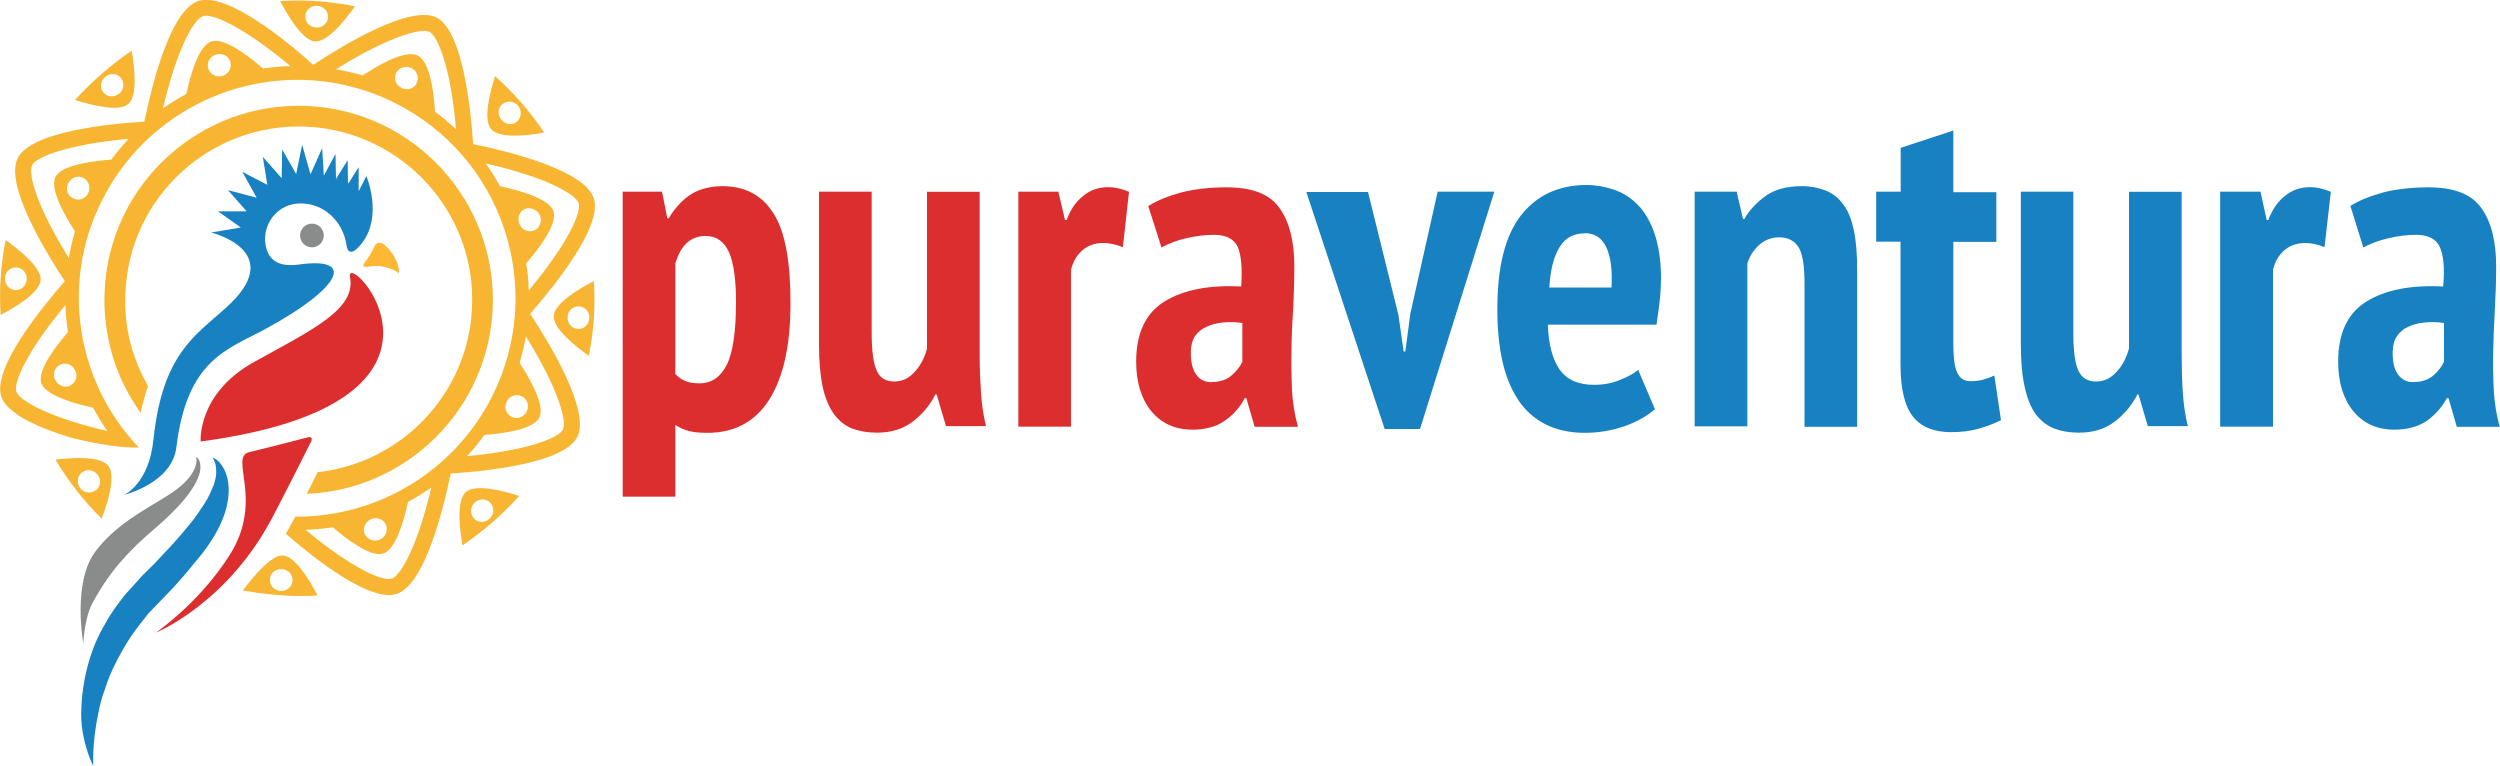
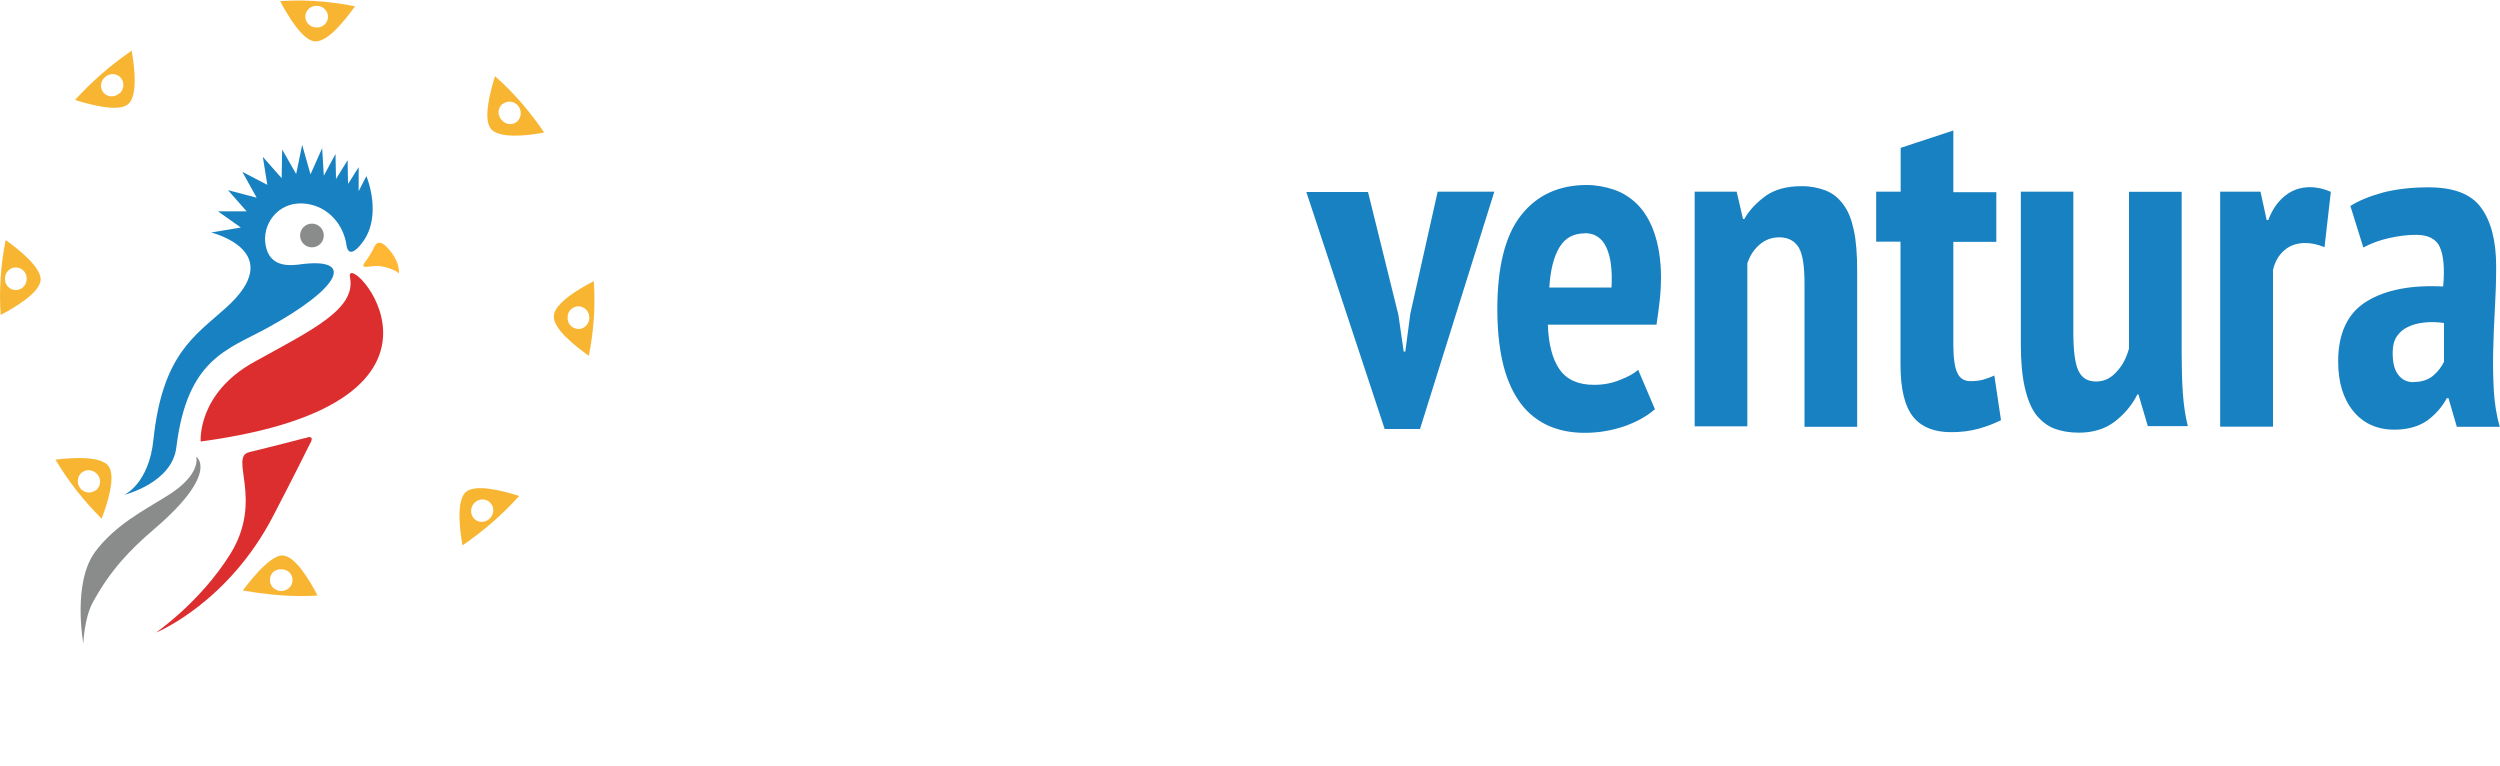
<svg xmlns="http://www.w3.org/2000/svg" width="150" height="45.961">
-   <path fill="#1881C1" d="M10.28 35.38c-.44.46-.9.94-1.35 1.4-.4.5-.78.97-1.12 1.48-.18.24-.76 1.28-.88 1.54-.27.52-.47 1.04-.63 1.55-.2.5-.32 1-.4 1.45-.2.92-.27 1.72-.3 2.28-.02.56 0 .88 0 .88s-.15-.27-.33-.8c-.17-.53-.4-1.32-.4-2.33.04-3.1 1.24-5.08 1.43-5.38.33-.64.78-1.22 1.23-1.8l.73-.8c.2-.25.46-.5.7-.73.5-.47.87-.93 1.3-1.36.4-.44.8-.9 1.12-1.3.36-.43.63-.85.88-1.23.27-.4.4-.76.55-1.1.12-.34.18-.65.16-.9 0-.5-.22-.78-.22-.78-.03 0 .36.07.65.62.32.52 1.04 2.55-1.78 5.76-.42.53-.9 1.08-1.34 1.55z" />
  <path fill="#DD2E2F" d="M18.3 26.3c.38-.18.52-.03.3.32 0 0-1 2.02-2.2 4.32-2.7 5.23-7 7-7 7-.36.2 2.5-1.6 4.45-4.75 1.97-3.24-.12-5.77 1.1-6.06 1.65-.4 3.36-.85 3.36-.85z" />
  <circle cx="18.716" cy="14.129" r=".712" fill="#8A8C8C" />
  <path fill="#DD2E2F" d="M12.04 26.48s-.22-2.87 3.22-4.77c3.43-1.9 6.12-3.15 5.74-5.07s8.67 7.48-8.96 9.85z" />
  <path fill="#8A8C8C" d="M11.77 27.4s.37 1.08-1.82 2.4c-1.28.8-3.05 1.7-4.25 3.32-1.37 1.87-.7 5.5-.7 5.5s.05-1.52.56-2.46C6.6 34.24 7.78 33 9.28 31.72c4.05-3.47 2.4-4.4 2.5-4.3z" />
  <g fill="#F7B532">
    <path d="M35.63 16.87c-.9.46-2.36 1.33-2.4 2.08-.06.76 1.26 1.8 2.1 2.4.3-1.5.4-3 .3-4.48zm-.97 2.86c-.37-.02-.64-.35-.6-.72 0-.37.33-.65.7-.63.35.03.63.35.6.73-.03.37-.34.66-.7.63zM.34 14.4c-.3 1.5-.4 3-.3 4.5.9-.48 2.34-1.34 2.4-2.1.04-.75-1.27-1.8-2.1-2.4zM.9 17.4c-.36-.02-.63-.35-.6-.72.02-.38.33-.66.7-.63s.63.35.6.72c-.02.38-.34.66-.7.63zM18.03 35.76c.34 0 .68 0 1.02-.03-.46-.9-1.33-2.36-2.08-2.4-.87-.07-2.45 2.18-2.4 2.1 1.14.2 2.3.33 3.46.33zm-1.12-1.6c.4 0 .67.33.64.7-.02.35-.35.62-.72.6-.38-.03-.66-.34-.63-.7 0-.37.34-.64.7-.6zM4.5 6c.98.3 2.63.74 3.2.24.57-.5.38-2.2.2-3.2C6.67 3.88 5.53 4.87 4.5 6zm2.66-.4c-.3.26-.7.24-.95-.04-.23-.27-.2-.7.1-.94.28-.25.7-.23.94.05.23.27.2.7-.08.94zM18.9 2.48c.76.06 1.8-1.27 2.4-2.1C20.17.15 19 .03 17.84.03c-.34 0-.7.02-1.03.04.48.9 1.34 2.36 2.1 2.42zm.15-2.13c.37.02.65.34.63.7-.03.36-.35.63-.72.6-.38-.02-.66-.33-.64-.7.03-.36.35-.63.73-.6zM27.95 29.52c-.57.5-.38 2.2-.2 3.2 1.24-.84 2.38-1.83 3.4-2.96-.98-.32-2.62-.74-3.2-.24zm1.4 1.62c-.27.25-.7.23-.93-.05s-.2-.7.08-.95.7-.23.94.05c.24.27.2.7-.08.94zM3.33 27.58c.77 1.3 1.7 2.48 2.77 3.54.36-.95.87-2.57.4-3.17-.47-.6-2.16-.5-3.17-.37zm2.42 1.83c-.3.23-.7.17-.94-.12-.22-.3-.18-.72.1-.94.3-.23.7-.17.95.13.23.3.18.7-.1.94zM29.47 7.75c.5.57 2.17.4 3.18.2-.83-1.22-1.8-2.37-2.95-3.38-.3.97-.73 2.6-.23 3.18zm.68-1.5c.27-.23.7-.2.94.1.23.28.2.7-.06.94s-.7.2-.94-.1c-.25-.28-.23-.7.04-.94z" />
  </g>
  <path fill="#1881C1" d="M21.98 10.57l-.46.9s0-1.44 0-1.44l-.63 1c-.02 0-.03-1.42-.03-1.42l-.7 1.13s-.03-1.5-.03-1.5l-.7 1.3s-.1-1.65-.1-1.65l-.7 1.57-.5-1.77-.36 1.75-.84-1.47-.03 1.72-1.13-1.28.27 1.68-1.5-.78.86 1.55-1.72-.45 1.12 1.27h-1.72l1.37.97-1.78.3s4.7 1.14.84 4.56c-1.84 1.65-3.76 2.77-4.3 7.84-.27 2.7-1.76 3.34-1.76 3.34s2.87-.7 3.13-2.84c.65-5.33 3.06-5.86 5.45-7.17 4.4-2.4 5.4-4.32 1.84-3.8-.87.1-1.83-.03-1.96-1.38-.1-1.2.9-2.5 2.5-2.27 1.28.18 2.2 1.23 2.38 2.48 0 0 .08 1 .96-.17 1.22-1.62.24-3.96.24-3.96z" />
  <path fill="#FFB734" d="M22.74 15.96c.82.1 1.2.44 1.2.44.02-.72-.46-1.35-.9-1.73-.33-.24-.5-.02-.57.1-.16.4-.46.82-.65 1.07-.1.32.28.1.92.12z" />
-   <path fill="#F7B532" d="M18.46 6.36c-6.42-.3-11.9 4.68-12.18 11.1-.07 1.3.1 2.6.46 3.84.36 1.25.95 2.42 1.7 3.48.1-.5.25-1.05.44-1.62-.4-.7-.72-1.44-.95-2.2-.33-1.12-.47-2.27-.4-3.44.25-5.74 5.14-10.18 10.87-9.92 5.74.27 10.2 5.15 9.92 10.88-.24 5.18-4.26 9.3-9.26 9.85-.2.38-.4.82-.66 1.3 5.97-.24 10.88-5.02 11.16-11.1.3-6.4-4.68-11.87-11.1-12.17zM35.62 11.88c-.56-1.67-5.1-2.8-7.23-3.23-.15-2.17-.63-6.8-2.2-7.6-1.58-.78-5.57 1.64-7.4 2.84C17.2 2.44 13.57-.5 11.9.06 10.2.63 9.1 5.17 8.66 7.3c-2.18.13-6.82.6-7.6 2.2-.78 1.56 1.63 5.56 2.83 7.37C2.46 18.5-.48 22.13.08 23.8c.35 1.04 2.25 1.87 4.15 2.45.4.1 2.52.65 4.1.6C4.65 23 3.58 17.1 6.1 12.06c2.3-4.6 6.93-7.27 11.74-7.27 1.96 0 3.95.44 5.82 1.37 6.48 3.22 9.12 11.08 5.9 17.56-2.3 4.6-6.93 7.28-11.74 7.28-.04 0-.07 0-.1 0-.06.1-.1.2-.17.3-.13.25-.27.5-.4.73 1.73 1.5 5.08 4.14 6.66 3.6 1.68-.56 2.8-5.1 3.23-7.22 2.18-.14 6.82-.62 7.6-2.2.78-1.57-1.63-5.56-2.83-7.38 1.43-1.64 4.37-5.26 3.82-6.93zM5.6 24.48c.24.47.53.93.84 1.38-3.47-.8-5.28-1.82-5.46-2.36-.18-.55.65-2.45 2.95-5.2 0 .55.07 1.1.15 1.63-.66.75-1.86 2.28-1.6 3.06.27.77 2.13 1.26 3.1 1.47zM4.55 22.3c.12.36-.07.75-.42.87-.35.1-.73-.1-.85-.45-.13-.36.05-.75.4-.87.35-.12.73.08.86.45zm.74-10.7c-.17.34-.58.48-.9.3-.34-.15-.47-.56-.3-.9.17-.35.57-.5.9-.33.34.17.47.58.3.92zm1.36-2.02c-1 .07-2.95.3-3.32 1.04-.37.74.62 2.43 1.17 3.26-.15.53-.28 1.06-.37 1.6-1.9-3.05-2.47-5.05-2.2-5.57.24-.5 2.2-1.26 5.78-1.58-.36.4-.72.82-1.04 1.26zm6.73-5.03c-.38.12-.76-.07-.88-.42s.08-.73.44-.85c.37-.12.76.06.87.4.12.36-.08.74-.44.87zm2.4-.44c-.73-.63-2.3-1.9-3.1-1.62-.8.26-1.3 2.19-1.5 3.15-.48.26-.94.54-1.4.86.82-3.52 1.84-5.35 2.4-5.53.54-.2 2.47.67 5.25 3-.56 0-1.1.06-1.65.14zM25 5c-.15.32-.57.45-.9.28-.35-.17-.5-.57-.33-.9.17-.33.58-.46.92-.3.33.18.48.58.3.9zm1.1 1.7c-.05-.96-.27-3-1.04-3.37-.75-.38-2.5.66-3.3 1.2-.53-.16-1.07-.28-1.6-.37 3.07-1.93 5.1-2.5 5.6-2.25.53.26 1.3 2.23 1.6 5.85-.38-.37-.8-.72-1.25-1.05zm-3.8 24.43c.37-.12.76.06.88.4.1.36-.08.75-.45.87-.36.12-.75-.07-.87-.42-.1-.35.1-.73.45-.85zm1.2 3.58c-.54.2-2.43-.64-5.16-2.92.55-.02 1.1-.07 1.63-.15.76.65 2.26 1.83 3.03 1.57.78-.26 1.27-2.1 1.48-3.1.48-.25.94-.54 1.4-.86-.82 3.48-1.83 5.28-2.37 5.47zm6.52-23.5c-.27-.5-.56-.96-.88-1.4 3.55.8 5.4 1.83 5.58 2.38.18.54-.67 2.47-3 5.24 0-.55-.06-1.1-.15-1.63.65-.74 1.9-2.32 1.64-3.12-.26-.8-2.24-1.3-3.18-1.5zm1.12 2.18c-.12-.37.06-.76.4-.87.36-.1.75.1.87.45.13.37-.06.75-.4.87-.36.12-.74-.08-.86-.44zm-.74 10.7c.17-.34.58-.48.9-.32.34.17.47.58.3.92-.17.34-.58.5-.9.32-.34-.16-.47-.58-.3-.92zm3.38 1.68c-.26.52-2.2 1.27-5.76 1.6.37-.4.72-.82 1.04-1.27 1-.08 2.93-.3 3.3-1.05.37-.74-.64-2.45-1.18-3.27.15-.54.28-1.07.37-1.6 1.9 3.05 2.48 5.07 2.23 5.58z" />
-   <path fill="#DD2E2F" d="M37.36 11.5h2.36l.32 1.6h.08c.4-.66.87-1.15 1.37-1.46.5-.3 1.12-.47 1.87-.47 1.34 0 2.36.54 3.04 1.62.7 1.07 1.03 2.87 1.03 5.4 0 2.5-.42 4.43-1.27 5.78-.85 1.34-2.1 2-3.7 2-.42 0-.8-.03-1.1-.1-.3-.08-.57-.2-.84-.37v4.3h-3.16V11.5zm3.16 10.94c.18.2.38.33.6.42.22.1.5.14.86.14.7 0 1.25-.37 1.62-1.1.38-.75.56-2.02.56-3.8 0-1.33-.14-2.32-.42-2.97-.3-.65-.76-.97-1.4-.97-.9 0-1.5.55-1.82 1.66v6.62zM52.3 11.5v8.43c0 1.1.1 1.88.3 2.3.18.44.54.66 1.05.66.5 0 .9-.2 1.25-.6.34-.37.58-.84.72-1.38v-9.4h3.16v9.8c0 .76.03 1.52.08 2.26.05.74.15 1.4.3 2h-2.4l-.56-1.9h-.08c-.33.66-.8 1.2-1.36 1.63-.58.44-1.3.66-2.14.66-.55 0-1.04-.08-1.47-.24-.42-.16-.78-.44-1.08-.83-.3-.4-.54-.94-.7-1.63-.15-.7-.23-1.55-.23-2.6V11.5h3.16zM67.37 14.83c-.43-.17-.82-.25-1.17-.25-.48 0-.9.14-1.24.42-.34.3-.58.68-.7 1.2v9.4H61.1V11.5h2.4l.4 1.7h.1c.22-.62.55-1.1 1-1.45.42-.35.92-.52 1.5-.52.4 0 .83.1 1.24.28l-.37 3.33zM68.9 12.36c.54-.34 1.2-.6 2-.82.8-.2 1.7-.3 2.7-.3 1.52 0 2.57.4 3.16 1.23.6.82.9 2 .9 3.52 0 .87-.03 1.74-.07 2.6-.06.85-.1 1.68-.1 2.5-.02.82 0 1.6.03 2.37.05.76.17 1.48.36 2.15h-2.6l-.5-1.72h-.1c-.28.55-.68 1-1.2 1.36-.5.35-1.15.53-1.93.53-1.05 0-1.87-.38-2.48-1.12-.6-.74-.9-1.73-.9-2.97 0-1.68.56-2.9 1.7-3.6 1.13-.7 2.66-1 4.6-.9.08-1.1 0-1.88-.2-2.37-.23-.48-.7-.73-1.43-.73-.53 0-1.08.07-1.65.2-.57.13-1.07.32-1.5.56l-.8-2.5zm3.8 10.56c.5 0 .88-.13 1.18-.38.3-.26.52-.53.66-.83v-2.33c-.4-.06-.8-.07-1.17-.03-.37.04-.7.12-.98.26-.3.13-.52.32-.7.57-.16.26-.24.58-.24.97 0 .6.1 1.03.33 1.33.2.3.52.45.9.45z" />
  <path fill="#1881C1" d="M83.9 18.86l.32 2.23h.1l.3-2.27 1.64-7.32h3.4L85.2 25.74h-2.12l-4.7-14.22h3.7l1.82 7.36zM99.3 24.55c-.46.4-1.06.75-1.82 1.02-.76.26-1.56.4-2.4.4-.9 0-1.7-.18-2.37-.52-.65-.34-1.2-.82-1.62-1.46-.43-.65-.75-1.43-.95-2.34-.2-.9-.3-1.94-.3-3.1 0-2.54.47-4.42 1.42-5.63.94-1.2 2.26-1.82 3.94-1.82.56 0 1.1.1 1.64.28.53.18 1 .48 1.42.9.42.43.76 1 1 1.7s.4 1.6.4 2.66c0 .4-.02.85-.07 1.32-.05.47-.12.98-.2 1.52h-6.52c.04 1.16.27 2.06.7 2.68s1.12.93 2.07.93c.57 0 1.1-.1 1.57-.3.47-.18.83-.38 1.08-.6l1 2.35zM95.1 14c-.7 0-1.2.28-1.54.85-.34.57-.54 1.37-.6 2.4h3.73c.06-1.06-.05-1.87-.32-2.43-.26-.55-.7-.83-1.26-.83zM108.27 25.6v-8.57c0-1.03-.1-1.76-.34-2.17-.24-.4-.63-.62-1.17-.62-.47 0-.86.15-1.2.45-.34.3-.58.67-.72 1.12v9.77h-3.16V11.5h2.52l.38 1.64h.08c.3-.54.75-1 1.3-1.4.55-.38 1.26-.57 2.15-.57.54 0 1.02.1 1.43.26.42.17.77.44 1.05.83.3.38.5.9.64 1.55s.2 1.46.2 2.42v9.38h-3.15zM112.58 11.5h1.46V8.87l3.16-1.04v3.7h2.58v2.98h-2.58v6.14c0 .8.08 1.38.23 1.7.15.35.42.52.8.52.28 0 .5-.03.73-.08.2-.06.44-.14.7-.26l.4 2.68c-.4.2-.86.38-1.37.52-.52.14-1.06.2-1.63.2-1 0-1.77-.3-2.27-.92s-.76-1.66-.76-3.13V14.5h-1.46v-3zM124.4 11.5v8.43c0 1.1.1 1.88.3 2.3.2.44.55.66 1.06.66.5 0 .9-.2 1.25-.6.35-.37.58-.84.73-1.38v-9.4h3.16v9.8c0 .76.02 1.52.07 2.26.05.74.15 1.4.3 2h-2.4l-.56-1.9h-.07c-.33.66-.8 1.2-1.36 1.63-.58.44-1.3.66-2.14.66-.55 0-1.04-.08-1.47-.24-.42-.16-.78-.44-1.1-.83-.3-.4-.52-.94-.68-1.63-.16-.7-.24-1.55-.24-2.6V11.5h3.16zM139.47 14.83c-.42-.17-.8-.25-1.16-.25-.47 0-.9.14-1.23.42-.35.3-.58.68-.7 1.2v9.4h-3.17V11.5h2.42l.37 1.7h.1c.23-.62.56-1.1 1-1.45.43-.35.93-.52 1.5-.52.42 0 .84.1 1.25.28l-.38 3.33zM141.02 12.36c.53-.34 1.2-.6 2-.82.8-.2 1.7-.3 2.7-.3 1.5 0 2.56.4 3.15 1.23.6.82.9 2 .9 3.52 0 .87-.03 1.74-.08 2.6-.05.85-.08 1.68-.1 2.5-.02.82 0 1.6.04 2.37.05.76.16 1.48.36 2.15h-2.58l-.5-1.72h-.1c-.3.55-.7 1-1.2 1.36-.52.35-1.17.53-1.95.53-1.04 0-1.87-.38-2.47-1.12-.6-.74-.9-1.73-.9-2.97 0-1.68.56-2.9 1.7-3.6 1.13-.7 2.67-1 4.6-.9.1-1.1.02-1.88-.2-2.37-.22-.48-.7-.73-1.42-.73-.53 0-1.08.07-1.65.2-.57.13-1.07.32-1.52.56l-.78-2.5zm3.8 10.56c.48 0 .87-.13 1.17-.38.3-.26.5-.53.65-.83v-2.33c-.4-.06-.8-.07-1.17-.03-.37.04-.7.12-.98.26-.3.13-.5.32-.68.57-.17.26-.25.58-.25.97 0 .6.1 1.03.33 1.33.22.3.53.45.92.45z" />
</svg>